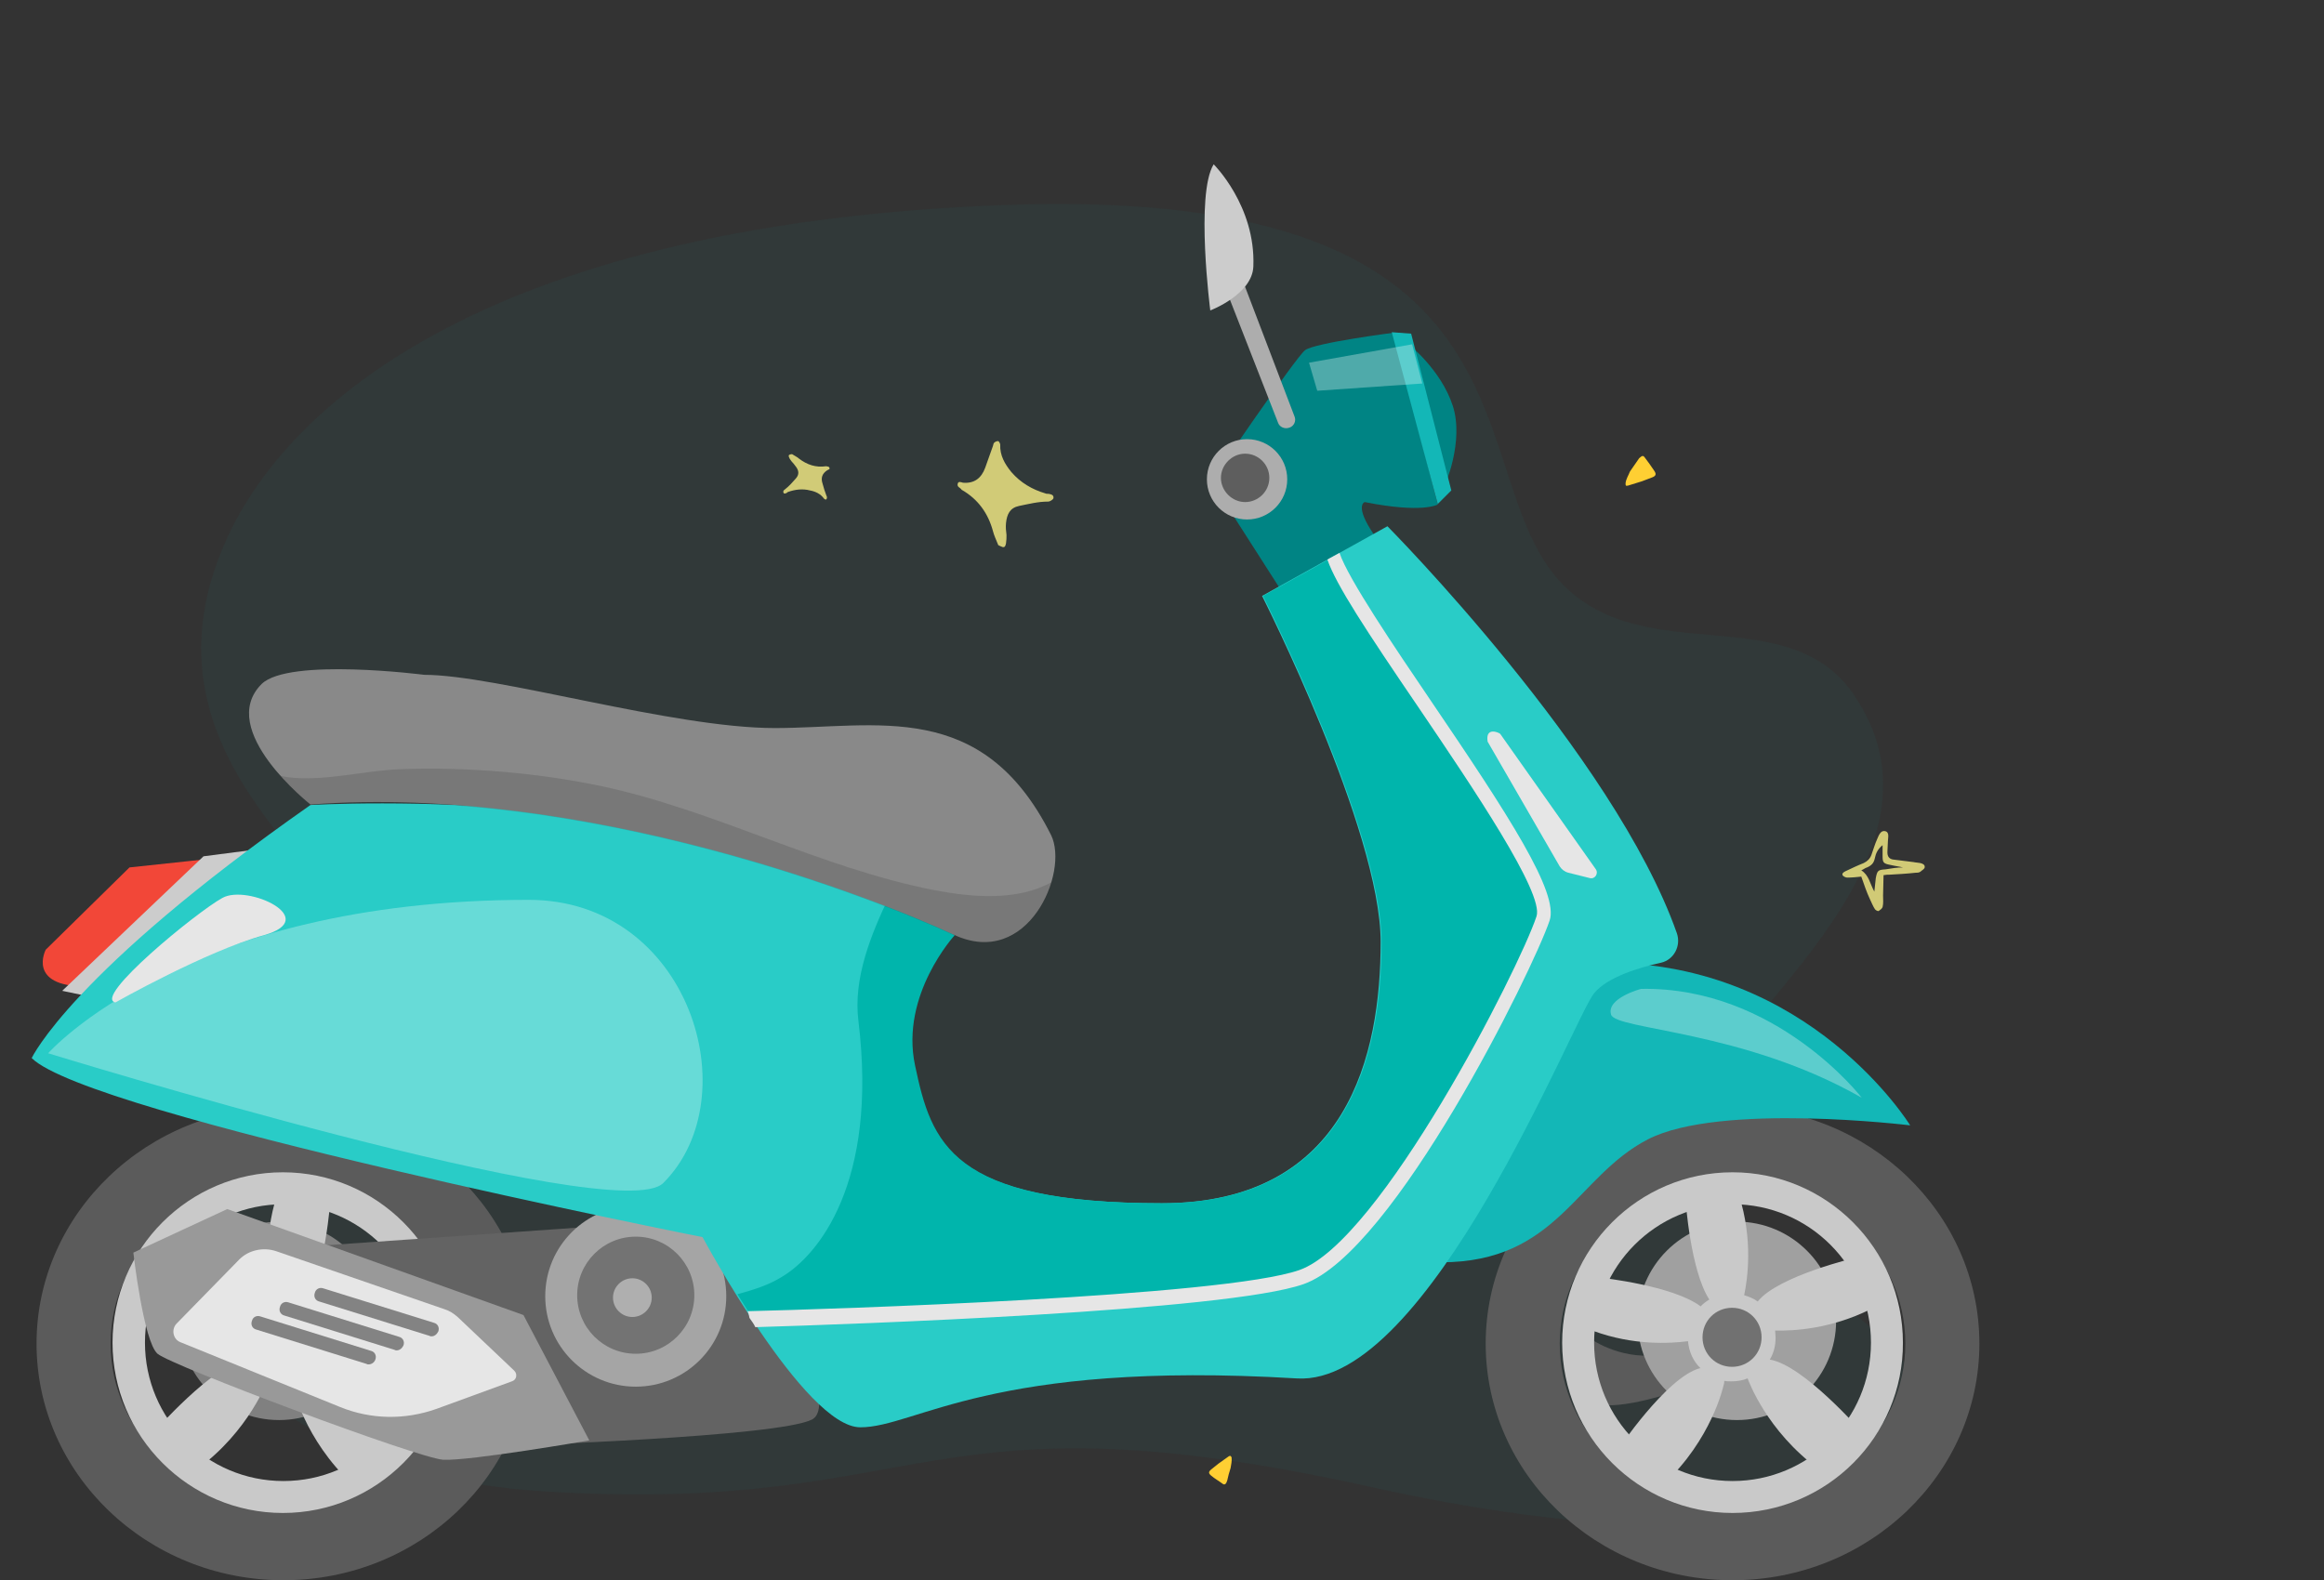
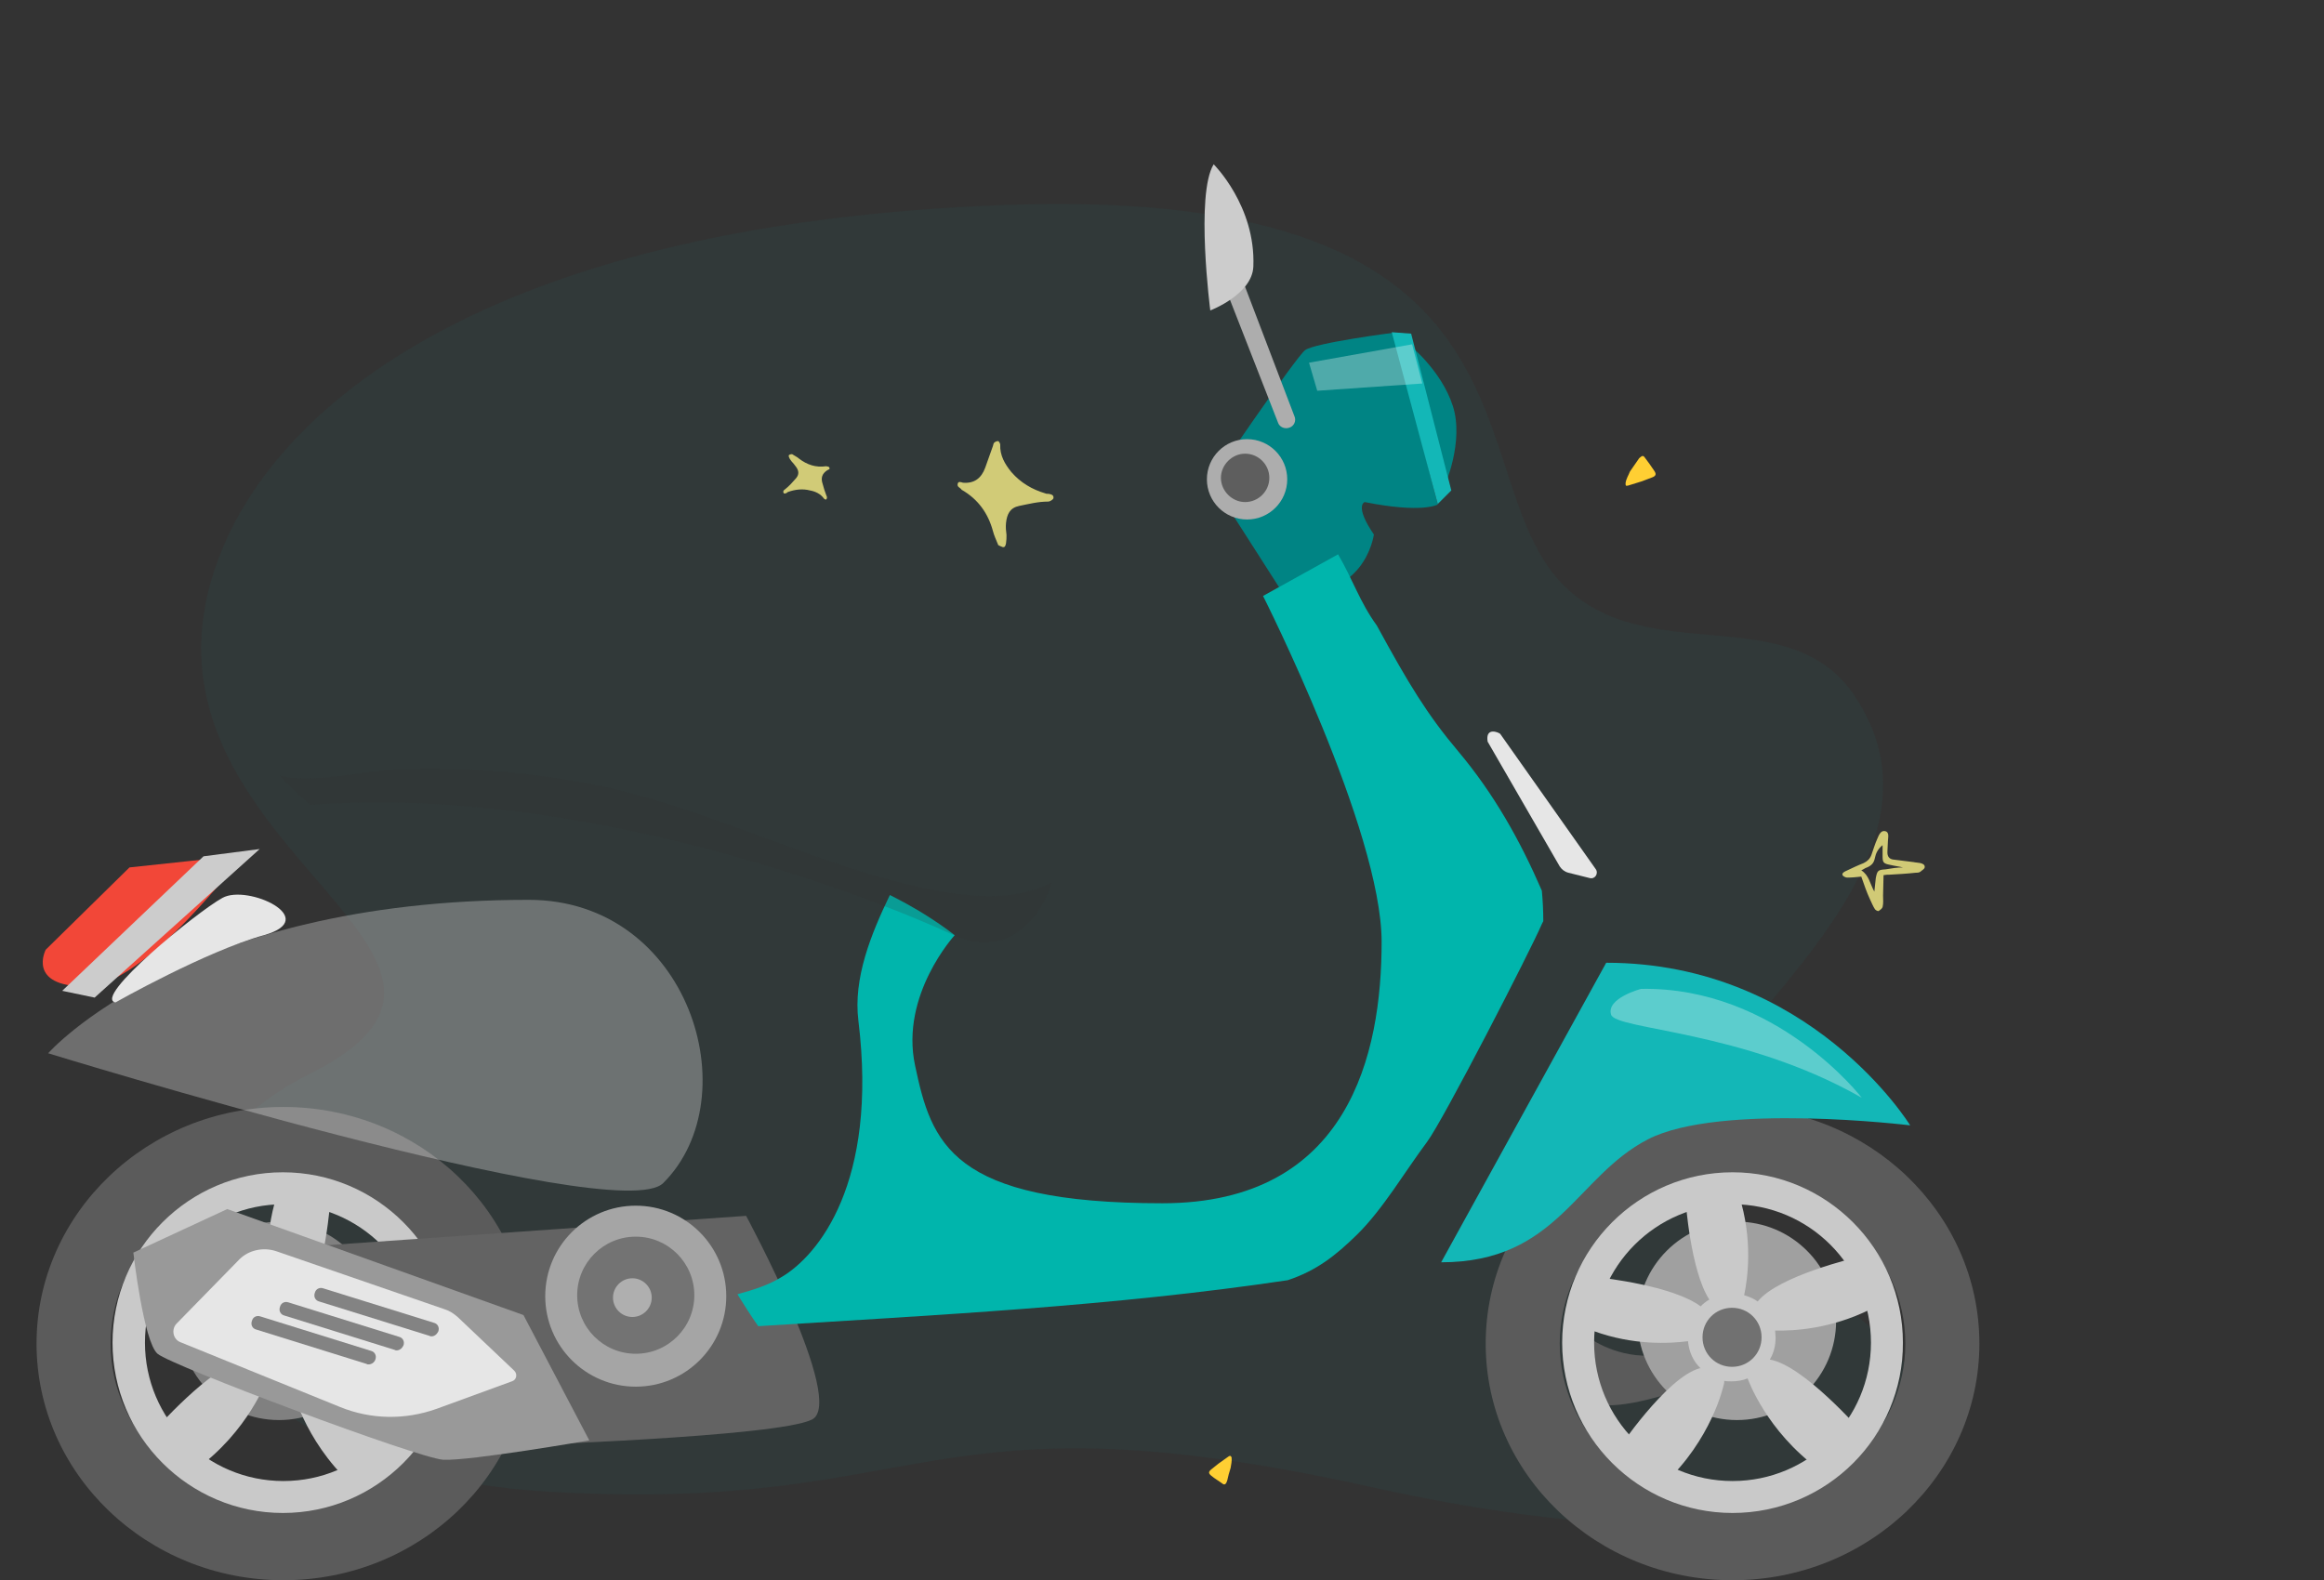
<svg xmlns="http://www.w3.org/2000/svg" id="a" viewBox="0 0 480.15 326.55">
  <rect x="0" y="0" width="480.15" height="326.55" fill="#333333" stroke="none" />
  <g id="b">
    <path d="M393.75,303.65s-22.1,23.2-110.2,3.7c-93.3-20.7-90.9,5.6-170.3,.9s-95.6-63.2-49.3-86.3c51-25.5-43-47.7-18.1-108.3,13-31.8,58.3-67.5,161.9-71.3,115.1-4.1,92.8,56.1,115.3,78.6,17.6,17.5,46.8,2.5,60.3,23.1,22.8,34.5-29.7,68.1-33.8,87.1-5.9,27.7,66.9,44.8,44.2,72.5Z" fill="#00a2b1" isolation="isolate" opacity=".05" />
    <g>
      <g>
        <path d="M357.95,326.55c-28.1,0-51-21.9-51-48.9s22.9-48.9,51-48.9,51,21.9,51,48.9-22.9,48.9-51,48.9Zm0-82.5c-19.7,0-35.7,15.1-35.7,33.6s16,33.6,35.7,33.6,35.7-15.1,35.7-33.6-16-33.6-35.7-33.6Z" fill="#5b5b5b" />
        <path d="M327.75,276.05s5.3,4.3,13,4.1,6.4,7.1,6.4,7.1c0,0-12.5,4.4-17.4,2.8-5-1.7-2-14-2-14Z" fill="#5b5b5b" />
        <path d="M357.95,312.65c-19.4,0-35.2-15.8-35.2-35.2s15.8-35.2,35.2-35.2,35.2,15.8,35.2,35.2c.1,19.4-15.7,35.2-35.2,35.2Zm0-63.8c-15.8,0-28.6,12.8-28.6,28.6s12.8,28.6,28.6,28.6,28.6-12.8,28.6-28.6-12.8-28.6-28.6-28.6Z" fill="#c9c9c9" />
        <path d="M379.35,272.95c0-11.3-9.2-20.5-20.5-20.5s-20.5,9.2-20.5,20.5,9.2,20.5,20.5,20.5,20.5-9.1,20.5-20.5Z" fill="#a0a0a0" />
        <path d="M365.65,280.95c.8-1.3,1.2-2.9,1.2-4.5,0-.5-.1-1-.1-1.5,3.7,.1,11.5-.3,19.7-4.4l-2.9-10.7s-16.2,3.8-20.4,9.1c-.8-.6-1.8-1-2.8-1.3,.7-3.3,1.9-11.4-1.1-20.8l-11,1.2s1,14.5,4.9,20.5c-.7,.4-1.3,.9-1.8,1.4-5.7-4.3-20.5-5.9-20.5-5.9l-1.6,11c8.2,3,15.7,2.6,19.5,2.1,.2,2.2,1.1,4.2,2.6,5.6h-.2c-6.9,1.9-17,17-17,17l9.6,6.9c9.9-9.2,12.3-20.2,12.3-20.2,0,0,.2-.5,.2-1.1,.5,.1,1,.1,1.5,.1,1.2,0,2.3-.2,3.3-.6,.1,.1,.1,.2,.1,.2,0,0,3.8,10.7,14.7,18.6l8.7-8c-.1,.2-11.8-13.5-18.9-14.7Z" fill="#c9c9c9" />
        <path d="M363.95,276.35c0-3.4-2.7-6.1-6.1-6.1s-6.1,2.7-6.1,6.1,2.7,6.1,6.1,6.1c3.4,0,6.1-2.7,6.1-6.1Z" fill="#1a1a1a" isolation="isolate" opacity=".5" />
      </g>
      <g>
        <path d="M7.55,277.65c0-26.9,22.9-48.9,51-48.9s51,21.9,51,48.9-22.9,48.9-51,48.9-51-21.9-51-48.9Zm15.3,0c0,18.5,16,33.6,35.7,33.6s35.7-15.1,35.7-33.6-16-33.6-35.7-33.6-35.7,15.1-35.7,33.6Z" fill="#5b5b5b" />
        <path d="M88.75,276.05s-5.3,4.3-13,4.1-6.4,7.1-6.4,7.1c0,0,12.5,4.4,17.4,2.8,5-1.7,2-14,2-14Z" fill="#1a1a1a" />
        <path d="M23.25,277.45c0-19.4,15.8-35.2,35.2-35.2s35.2,15.8,35.2,35.2-15.8,35.2-35.2,35.2-35.2-15.8-35.2-35.2Zm6.7,0c0,15.8,12.8,28.6,28.6,28.6s28.6-12.8,28.6-28.6-12.8-28.6-28.6-28.6c-15.8,0-28.6,12.8-28.6,28.6Z" fill="#c9c9c9" />
        <path d="M37.15,272.95c0-11.3,9.2-20.5,20.5-20.5s20.5,9.2,20.5,20.5-9.2,20.5-20.5,20.5-20.5-9.1-20.5-20.5Z" fill="gray" />
-         <path d="M50.85,280.95c-.8-1.3-1.2-2.9-1.2-4.5,0-.5,.1-1,.1-1.5-3.7,.1-11.5-.3-19.7-4.4l2.9-10.7s16.2,3.8,20.4,9.1c.8-.6,1.8-1,2.8-1.3-.7-3.3-1.9-11.4,1.1-20.8l11,1.2s-1,14.5-4.9,20.5c.7,.4,1.3,.9,1.8,1.4,5.7-4.3,20.5-5.9,20.5-5.9l1.6,11c-8.2,3-15.7,2.6-19.5,2.1-.2,2.2-1.1,4.2-2.6,5.6h.2c6.9,1.9,17,17,17,17l-9.6,6.9c-9.9-9.2-12.3-20.2-12.3-20.2,0,0-.2-.5-.2-1.1-.5,.1-1,.1-1.5,.1-1.2,0-2.3-.2-3.3-.6-.1,.1-.1,.2-.1,.2,0,0-3.8,10.7-14.7,18.6l-8.7-8c.1,.2,11.8-13.5,18.9-14.7Z" fill="#c9c9c9" />
+         <path d="M50.85,280.95c-.8-1.3-1.2-2.9-1.2-4.5,0-.5,.1-1,.1-1.5-3.7,.1-11.5-.3-19.7-4.4l2.9-10.7s16.2,3.8,20.4,9.1c.8-.6,1.8-1,2.8-1.3-.7-3.3-1.9-11.4,1.1-20.8l11,1.2s-1,14.5-4.9,20.5c.7,.4,1.3,.9,1.8,1.4,5.7-4.3,20.5-5.9,20.5-5.9l1.6,11c-8.2,3-15.7,2.6-19.5,2.1-.2,2.2-1.1,4.2-2.6,5.6c6.9,1.9,17,17,17,17l-9.6,6.9c-9.9-9.2-12.3-20.2-12.3-20.2,0,0-.2-.5-.2-1.1-.5,.1-1,.1-1.5,.1-1.2,0-2.3-.2-3.3-.6-.1,.1-.1,.2-.1,.2,0,0-3.8,10.7-14.7,18.6l-8.7-8c.1,.2,11.8-13.5,18.9-14.7Z" fill="#c9c9c9" />
        <path d="M52.55,276.35c0-3.4,2.7-6.1,6.1-6.1s6.1,2.7,6.1,6.1-2.7,6.1-6.1,6.1c-3.4,0-6.1-2.7-6.1-6.1Z" fill="#1a1a1a" isolation="isolate" opacity=".5" />
      </g>
      <g>
        <path d="M287.95,68.75l9.1,35.5s-3.1,1.9-15.1-.5c0,0-2.2,.7,1.9,6.7,0,0-1.9,14.6-19.2,11.5l-14.4-22.5s17.5-25.7,19.4-27.1c2-1.5,18.3-3.6,18.3-3.6Z" fill="#008484" />
        <path d="M291.05,71.15s6.7,5.3,9.1,12.7-1.7,16.6-1.7,16.6l-7.4-29.3Z" fill="#008484" />
        <polygon points="287.55 68.65 291.55 68.95 299.85 101.35 297.05 104.15 287.55 68.65" fill="#13b7b7" />
      </g>
      <path d="M154.15,251.25l-87.1,6.1,38.1,41.4s55.4-1.8,62.6-5.4c7.2-3.6-13.6-42.1-13.6-42.1Z" fill="#636363" />
      <path d="M121.75,297.65s-24.8,4.3-30.2,4c-5.4-.4-56.1-19.4-59-21.9s-5-20.9-5-20.9l19.4-9,61.2,21.9,13.6,25.9Z" fill="#999" />
      <g>
        <circle cx="131.35" cy="267.85" r="18.7" fill="#a5a5a5" />
        <circle cx="131.35" cy="267.65" r="12.1" fill="#474747" isolation="isolate" opacity=".53" />
        <path d="M134.65,268.15c0-2.2-1.8-4-4-4s-4,1.8-4,4,1.8,4,4,4,4-1.8,4-4Z" fill="#fff" isolation="isolate" opacity=".43" />
      </g>
      <path d="M331.85,198.95c42.2,0,62.8,33.6,62.8,33.6,0,0-39.3-4.8-54.2,2.9-14.9,7.7-18.7,25.4-42.7,25.4l34.1-61.9Z" fill="#13b7b7" />
      <path d="M50.15,176.75l-23.4,2.5-17.3,17s-4,7.6,8.3,7.6c12.2-.1,32.4-27.1,32.4-27.1Z" fill="#f24738" />
      <polygon points="53.65 175.45 42.05 176.95 12.85 204.75 19.55 206.15 53.65 175.45" fill="#ccc" />
      <path d="M256.55,57.45l10.9,28.6c.4,.9-.1,2-1,2.3h0c-1,.4-2.1-.1-2.4-1l-11.3-28.9,3.8-1Z" fill="#adadad" />
-       <path d="M197.05,193.25s-11.3,12.2-8.2,26.9c3.4,16.1,7.4,28.5,51.1,28.5,38.6,0,45.3-30.9,45.3-54s-24.5-71.5-24.5-71.5l25.9-14.4s46.8,47.2,59.8,84.1c.9,2.6-.6,5.5-3.3,6.1-4.6,1-11.1,3-13.8,6.3-4.3,5.3-34.1,81.3-61.4,79.6-63.3-3.8-78.7,10.1-90.2,10.1s-32.6-39.3-32.6-39.3c0,0-126.8-25.2-138.6-37,0,0,8.2-17.7,57.6-52.3,0,0,91.2-5.3,132.9,26.9Z" fill="#29ccc7" />
      <path d="M318.55,184.05c-4.5-10.4-9.9-20-17.2-28.7-6.5-7.7-10.3-14-16.9-26.1-3.5-4.8-5-9.6-8-14.7l-15.5,8.6s24.5,48.5,24.5,71.5-6.7,54-45.3,54c-43.7,0-47.7-12.4-51.1-28.5-3.1-14.6,8.2-26.9,8.2-26.9-4-3.1-8.6-5.9-13.4-8.3-3.9,8.1-7.6,17.2-6.5,26,4.1,33.6-8.4,48.5-15.8,52.9-2.7,1.7-5.9,2.7-9.2,3.6,1.3,2.1,2.7,4.3,4.3,6.6,36.6-2.3,73.2-4.1,109.4-9.5,6-2,9.9-5.1,14.3-9.4,5.4-5.3,10-13.2,14.5-19.2,3.3-4.4,21.4-39.6,23.7-45l.3-.6c0-2.1-.1-4.2-.3-6.3Z" fill="#00b5ac" />
-       <path d="M87.65,139.45c14.9,0,51.3,11,72.4,11s42.9-6.2,57.1,22.1c3.8,7.7-4.8,27.8-20.1,20.6-15.4-7.2-75.8-31.2-132.9-26.9,0,0-19.6-15.4-10.1-24.9,5.6-5.5,33.6-1.9,33.6-1.9Z" fill="#898989" />
      <path d="M9.95,217.65s27.8-31.7,99.3-31.7c33.1,0,45.6,40.7,27.8,58.5-9.3,9.5-127.1-26.8-127.1-26.8Z" fill="#fff" isolation="isolate" opacity=".29" />
      <path d="M258.95,55.05c-.2,5.8-8.9,9.1-8.9,9.1,0,0-3.1-24,.7-30.2,0,0,8.7,8.6,8.2,21.1Z" fill="#ccc" />
      <path d="M23.85,207.15s18.7-10.6,30.7-13.9c12-3.4-3.4-10.6-8.6-7.7-5.3,2.9-26.9,20.6-22.1,21.6Z" fill="#e6e6e6" />
-       <path d="M295.65,144.85c-7.4-10.9-17.2-25.4-18.9-30.6-.7,.4-1.5,.8-2.2,1.2-.1,.1-.2,.1-.3,.2,1.8,5.2,7.9,14.5,19,30.8,10.9,16.1,25.8,38.1,24.2,42.9-3.6,10.9-32.3,67.3-49,73.1-15.6,5.5-97.1,8.1-114,8.5,.2,.4,.3,.9,.4,1.4,.4,.6,.9,1.2,1.2,1.9,20.1-.6,97.5-3.3,113.3-8.9,18.7-6.6,47.4-65,50.8-75.1,2-5.7-8.4-21.7-24.5-45.4Z" fill="#e6e6e6" />
      <path d="M57.05,258.55l34.8,12c1,.3,1.9,.9,2.7,1.6l11.7,11.1c.7,.7,.5,1.9-.5,2.2l-15.6,5.7c-6.5,2.3-13.5,2.2-19.9-.4l-33-13.4c-1.5-.6-1.9-2.6-.8-3.8l13-13.3c1.9-1.9,4.9-2.6,7.6-1.7Z" fill="#e6e6e6" />
      <path d="M89.15,276.15c-.1,0-.3,0-.4-.1l-22.8-7.1c-.8-.2-1.2-1-.9-1.8,.2-.8,1-1.2,1.8-.9l22.8,7.1c.8,.2,1.2,1,.9,1.8-.3,.6-.8,1-1.4,1Z" fill="#050505" isolation="isolate" opacity=".44" />
      <path d="M81.95,279.05c-.1,0-.3,0-.4-.1l-22.8-7.1c-.8-.2-1.2-1-.9-1.8,.2-.8,1-1.2,1.8-.9l22.8,7.1c.8,.2,1.2,1,.9,1.8-.3,.6-.8,1-1.4,1Z" fill="#050505" isolation="isolate" opacity=".44" />
      <path d="M76.15,281.95c-.1,0-.3,0-.4-.1l-22.8-7.1c-.8-.2-1.2-1-.9-1.8,.2-.8,1-1.2,1.8-.9l22.8,7.1c.8,.2,1.2,1,.9,1.8-.2,.6-.8,1-1.4,1Z" fill="#050505" isolation="isolate" opacity=".44" />
      <path d="M324.05,180.35c-.8-.2-1.4-.7-1.8-1.3l-14.9-25.8c-.5-3.1,2.3-1.9,2.6-1.6l19.7,27.9c.7,.9-.1,2.2-1.2,1.9l-4.4-1.1Z" fill="#e6e6e6" />
      <circle cx="257.65" cy="99.05" r="8.3" fill="#adadad" />
      <path d="M262.25,98.75c0-2.8-2.3-5-5-5s-5,2.3-5,5,2.3,5,5,5,5-2.2,5-5Z" fill="#5e5e5e" />
      <polygon points="270.45 74.95 272.15 80.75 293.85 79.25 291.75 71.15 270.45 74.95" fill="#fff" isolation="isolate" opacity=".31" />
      <path d="M384.65,226.85s-17.7-23-45.6-22.5c0,0-7.2,1.9-6.2,5.3,.9,3.2,27.3,3.2,51.8,17.2Z" fill="#fff" isolation="isolate" opacity=".31" />
      <path d="M193.05,183.95c-23.6-4.6-45.3-16.5-68.8-21.5-13.3-2.8-28-4-41.6-3.5-7.3,.3-14.5,2.3-21.8,1.8-1-.1-2.1-.2-3.1-.5,3.2,3.6,6.4,6.1,6.4,6.1,57.1-4.3,117.5,19.7,132.9,26.9,10.6,5,18-3.1,20.3-11-7.2,4-16.4,3.2-24.3,1.7Z" fill="#303030" isolation="isolate" opacity=".19" />
    </g>
    <path d="M197.85,100.05c.1-.7,.7-.4,1.1-.3,2.3,.2,3.8-.9,4.6-3.1,.5-1.5,1.1-3,1.6-4.5,.1-.3,.1-.6,.3-.7,.2-.2,.5-.3,.8-.3,.1,0,.4,.5,.4,.7-.1,2.3,1,4.1,2.3,5.7,1.9,2.2,4.3,3.6,7,4.4,.2,.1,.4,.1,.7,.1,.5,.1,1.1,.2,1,.9-.1,.3-.7,.7-1.1,.7-2.1,0-4,.5-6,.9-1.9,.4-2.5,1.7-2.7,3.5-.1,.9,0,1.7,.1,2.5,0,.6,0,1.1-.1,1.7-.1,.5-.2,.9-.7,.8-.3-.1-.7-.3-.9-.4-.5-1.2-.9-2.1-1.1-2.9-1-3.7-3.1-6.6-6.4-8.5-.1,0-.1-.1-.1-.1-.3-.4-.9-.5-.8-1.1Z" fill="#f9f087" isolation="isolate" opacity=".8" />
    <path d="M171.35,96.65c.2,.3-.2,.4-.4,.5-1.1,.7-1.4,1.6-1,2.8,.2,.8,.5,1.7,.8,2.5,.1,.1,.1,.3,.1,.4,0,.2-.1,.3-.2,.4-.1,0-.3-.1-.4-.2-.7-1-1.8-1.5-2.9-1.7-1.5-.4-3.1-.2-4.5,.3-.1,0-.2,.1-.3,.2-.2,.1-.6,.3-.7-.1-.1-.2,.1-.5,.3-.6,.9-.7,1.6-1.5,2.3-2.3s.6-1.6,0-2.4c-.3-.4-.6-.8-.9-1.1-.2-.3-.4-.5-.5-.8-.1-.2-.2-.5,.1-.6,.2-.1,.4-.1,.5-.1,.6,.4,1.1,.6,1.4,.9,1.7,1.3,3.5,1.9,5.6,1.6h.1c.2,.1,.5,0,.6,.3Z" fill="#f9f087" isolation="isolate" opacity=".8" />
    <path d="M384.55,181.15c-1,.1-1.9,.2-2.9,.2-.3,0-.7-.2-.9-.4-.3-.4,.1-.7,.5-.9,1.3-.6,2.5-1.2,3.8-1.7,.8-.4,1.3-.9,1.6-1.7,.4-1.1,.7-2.2,1.2-3.3,.3-.7,.7-1.8,1.6-1.6,1,.2,.6,1.4,.6,2.1s-.1,1.4-.1,2.1q-.1,1.6,1.4,1.7c1.3,.2,2.7,.3,4,.5,.4,.1,.9,.1,1.4,.2,.4,.1,1,.3,.9,.9-.1,.4-.6,.6-.9,.9-.3,.2-.7,.2-1,.2-1.8,.2-3.6,.3-5.4,.4-.3,0-.7,0-1.2,.1,0,1.5-.1,2.8-.1,4.2,0,.8,.1,1.6-.1,2.4-.1,.3-.5,.6-.8,.8-.2,.1-.7-.2-.8-.4-.4-.6-.7-1.4-1-2-.7-1.5-1.2-3-1.8-4.7Zm8.6-1.9c-.8-.2-1.7-.3-2.5-.5-1.6-.3-1.7-.5-1.7-2v-2.1c-1,.8-1.4,1.7-1.6,2.7s-.7,1.5-1.6,1.9c-.4,.1-.7,.4-1.2,.6,1.6,1,1.8,2.8,2.7,4.4,.1-1.1,.2-2,.3-2.8,.3-1.6,.5-1.7,2-1.8,1.2-.2,2.4-.4,3.6-.4q.1-.1,0,0c.1-.1,.1,0,0,0Z" fill="#f9f087" isolation="isolate" opacity=".8" />
    <path d="M336.75,97.45c.6-.9,1.2-1.7,1.8-2.6,.1-.2,.3-.3,.4-.4,.3-.3,.6-.3,.8,0,.7,.9,1.4,1.9,2,2.8,.5,.7,.4,1.1-.4,1.4-.7,.3-1.4,.5-2.1,.8-1,.3-1.9,.6-2.9,.9-.5,.1-.5,0-.5-.5,.1-.9,.6-1.6,.9-2.4Z" fill="#ffcf33" />
    <path d="M254.25,303.35c-.3,.9-.5,1.7-.7,2.6-.1,.2-.1,.3-.2,.5-.2,.3-.4,.4-.7,.2-.8-.6-1.7-1.1-2.4-1.7-.6-.5-.6-.8,0-1.3,.5-.4,1-.8,1.5-1.2l2.1-1.5c.4-.2,.4-.1,.6,.2,.1,.8-.1,1.5-.2,2.2Z" fill="#ffcf33" />
  </g>
</svg>